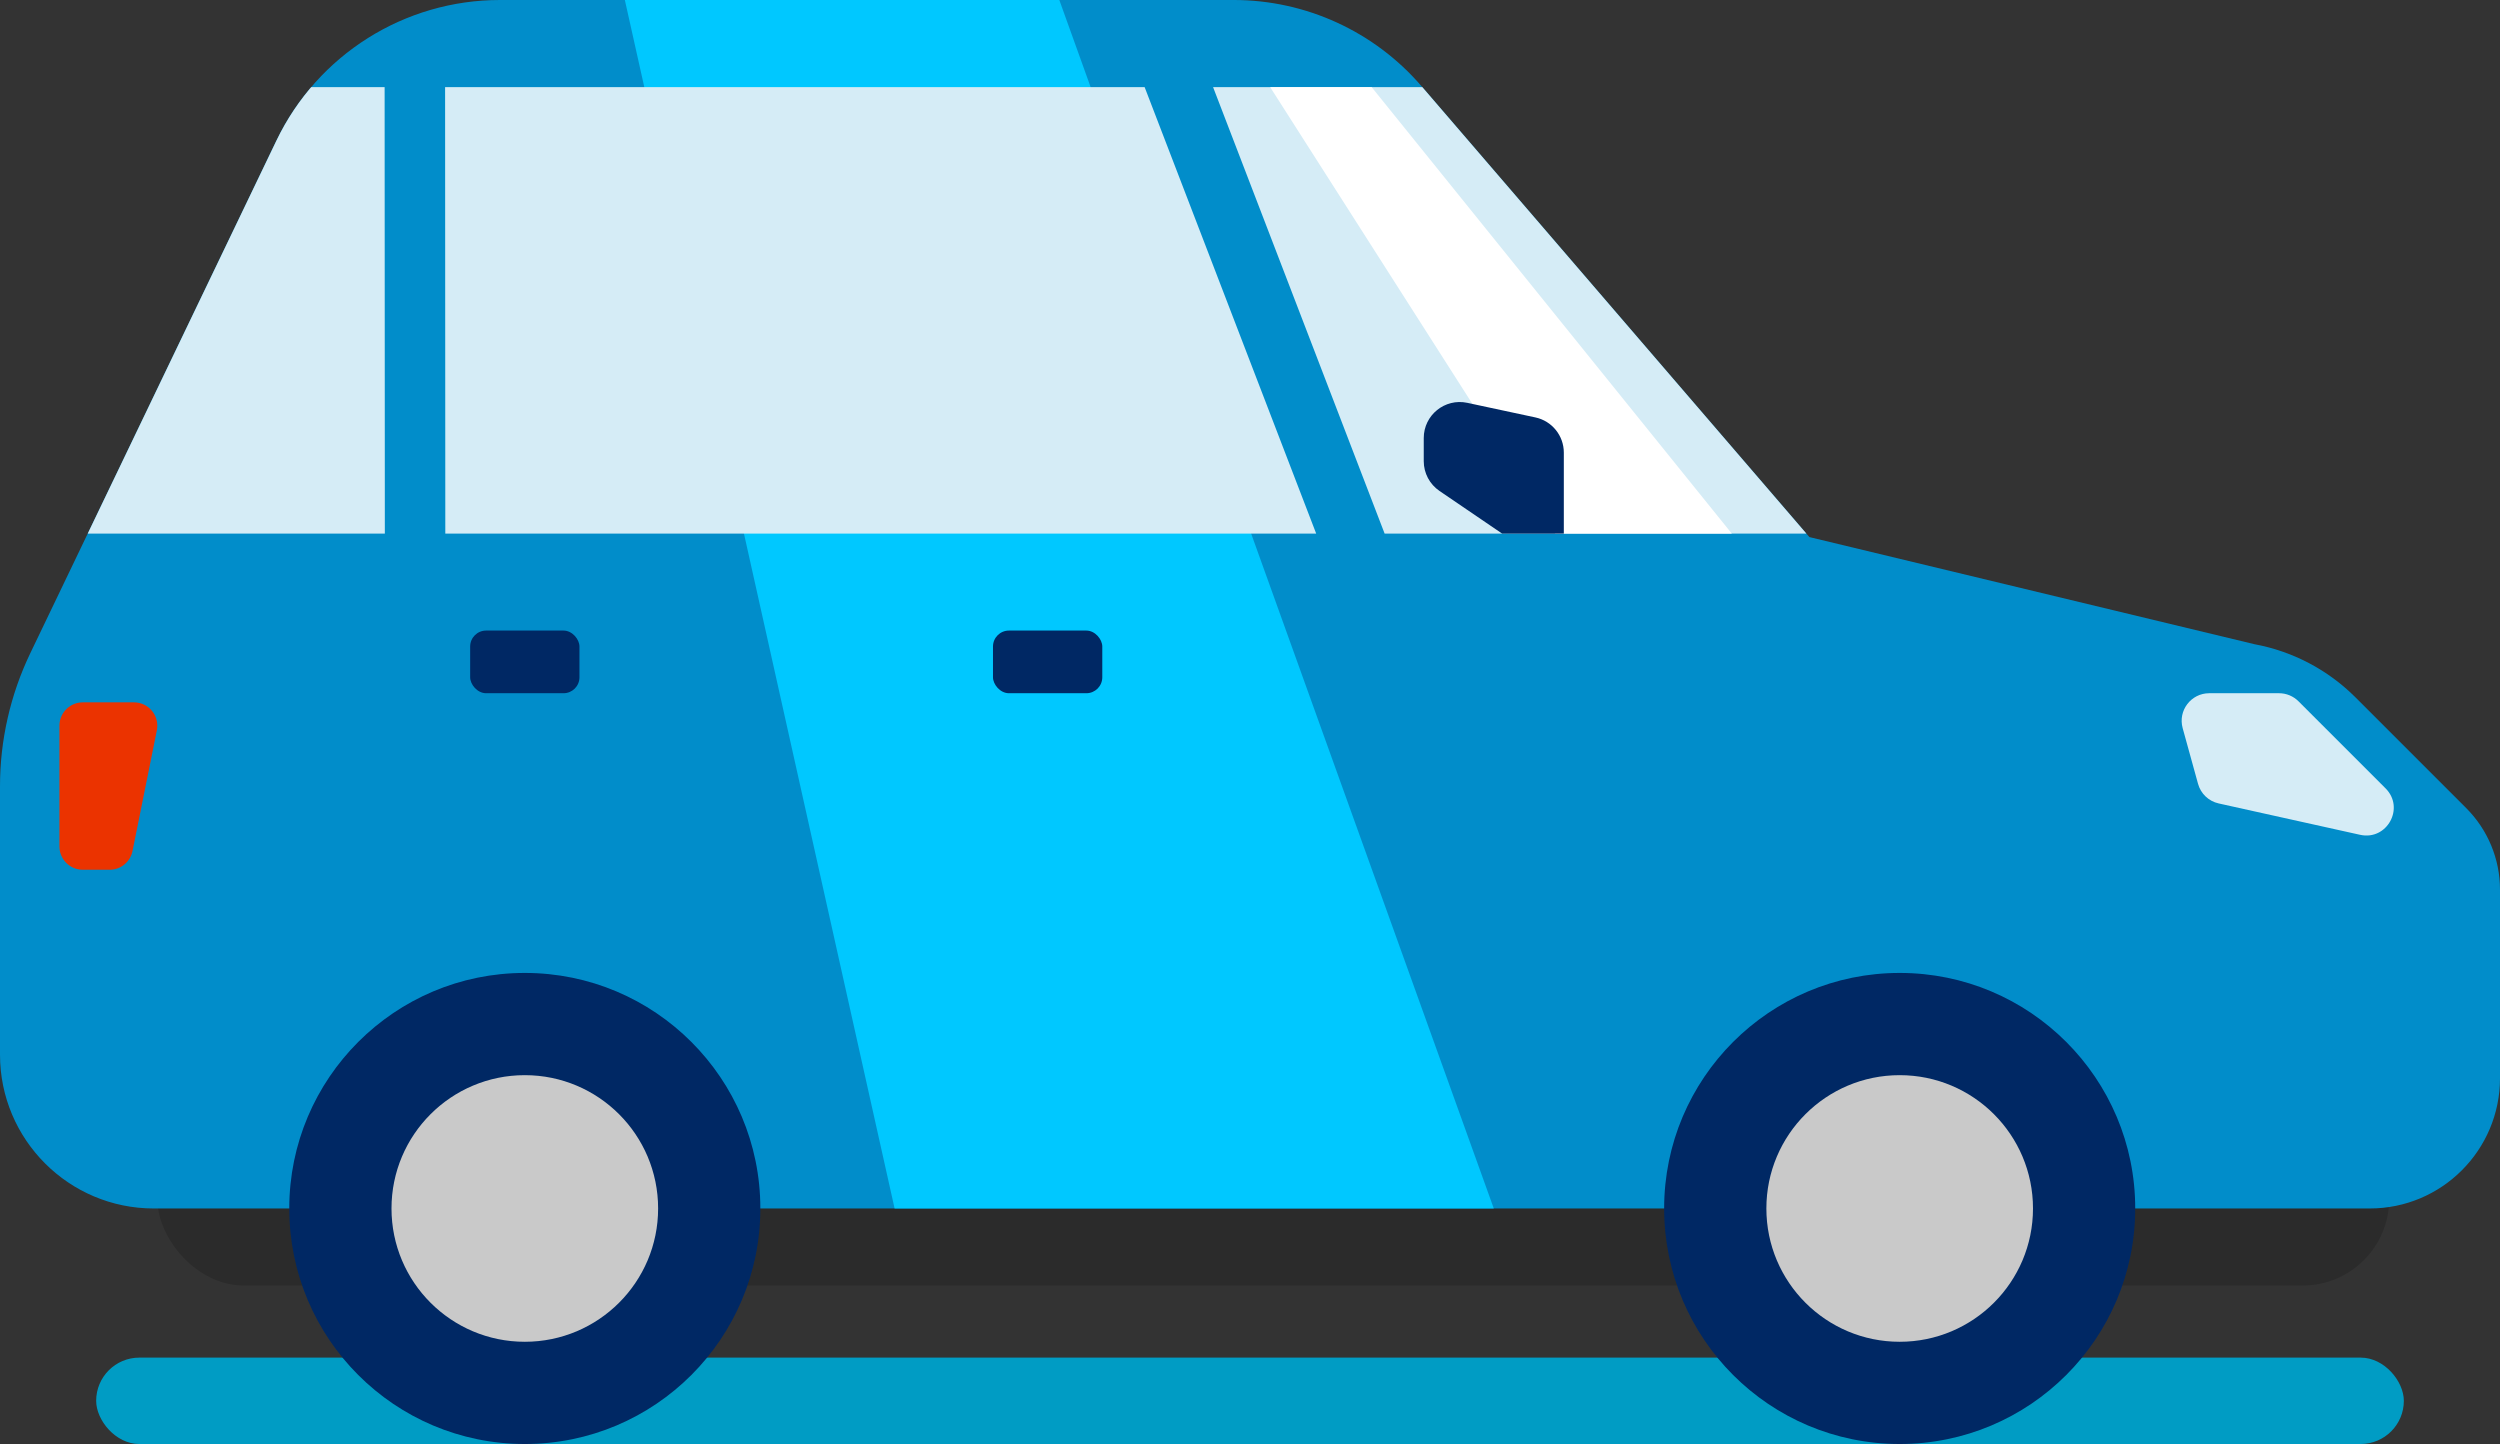
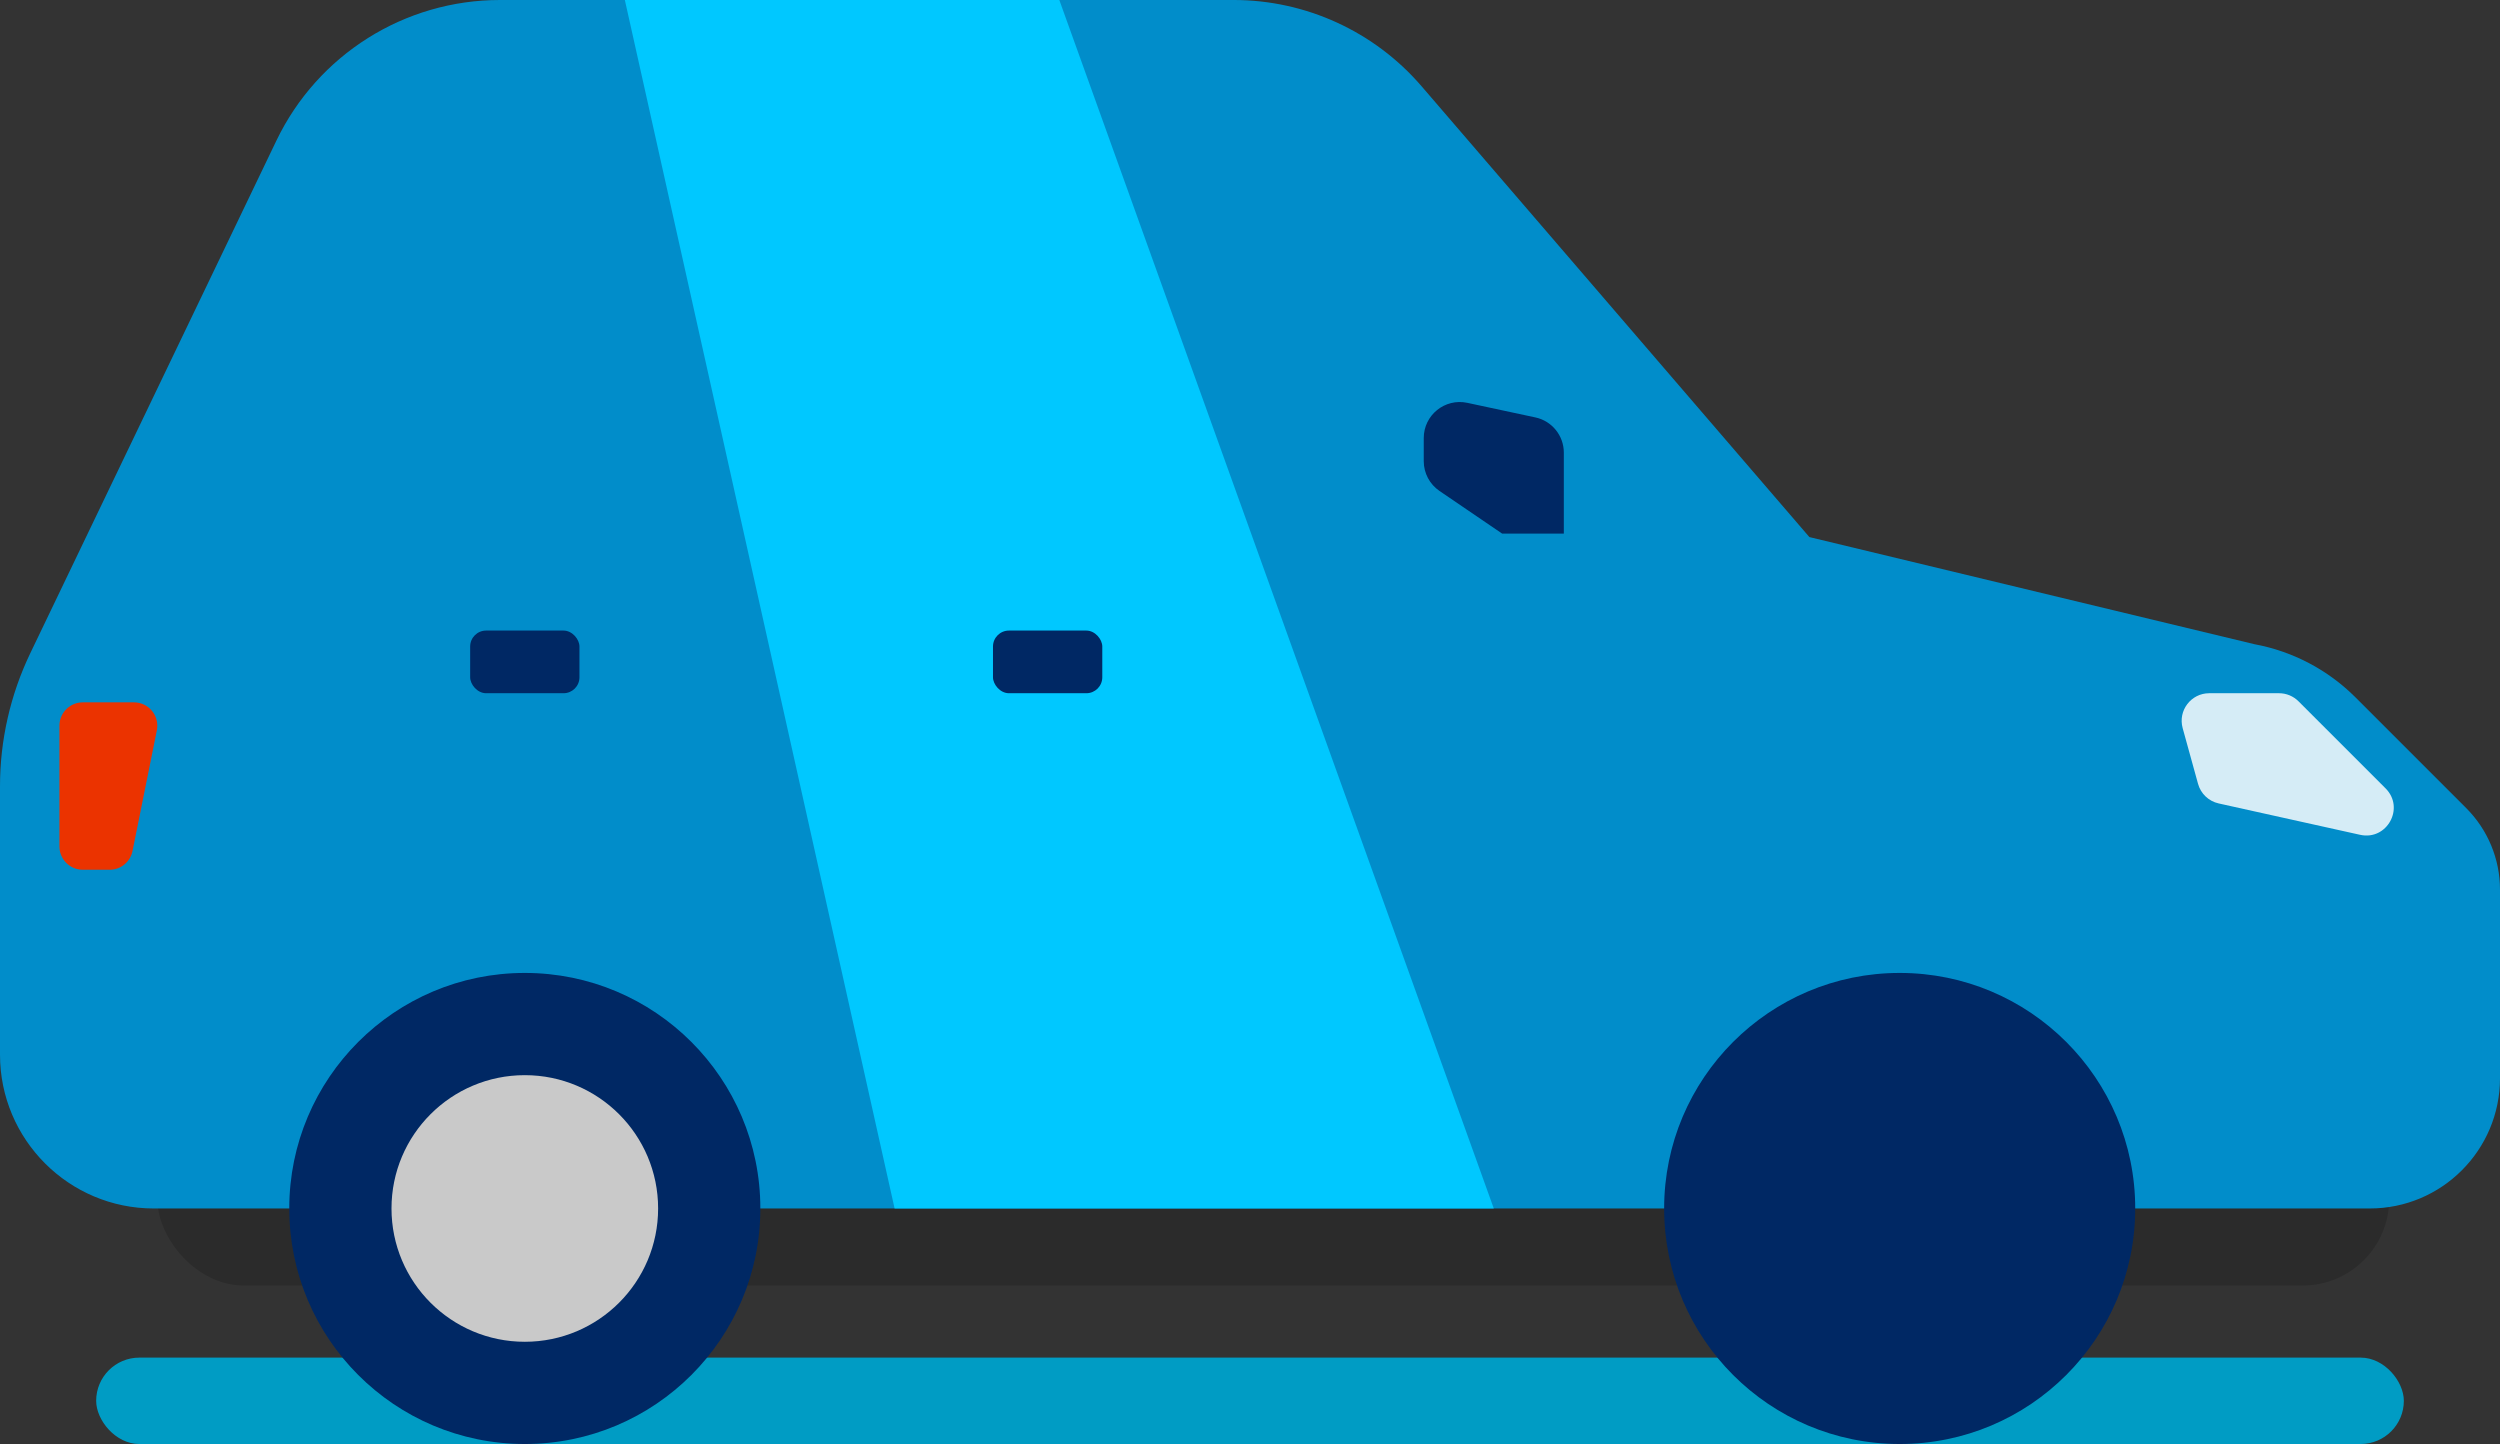
<svg xmlns="http://www.w3.org/2000/svg" id="Auto" viewBox="0 0 260 150.177">
  <rect x="0" y="0" width="260" height="150.177" fill="#333333" stroke="none" />
  <defs>
    <style>.cls-1{fill:#c9c9c9;}.cls-1,.cls-2,.cls-3,.cls-4,.cls-5,.cls-6,.cls-7,.cls-8,.cls-9,.cls-10{stroke-width:0px;}.cls-11{clip-path:url(#clippath);}.cls-2{fill:none;}.cls-3{fill:#d5ecf6;}.cls-4{fill:#009cc4;}.cls-5{fill:#002864;}.cls-6{fill:#eb3300;}.cls-7{fill:#2b2b2b;}.cls-8{fill:#018dca;}.cls-9{fill:#fff;}.cls-10{fill:#00c8ff;}</style>
    <clipPath id="clippath">
-       <path class="cls-2" d="M136.884,55.494H46.312l-.022-46.432h72.752l17.841,46.432ZM144.001,55.494h62.359l22.979-46.432h-103.179l17.841,46.432ZM4.618,55.494h35.405l-.022-46.432H4.495l.123,46.432Z" />
-     </clipPath>
+       </clipPath>
  </defs>
  <rect class="cls-4" x="10.001" y="141.192" width="239.999" height="8.985" rx="4.492" ry="4.492" />
  <rect class="cls-7" x="16.362" y="106.904" width="232.113" height="26.791" rx="8.997" ry="8.997" />
  <path class="cls-8" d="M28.746,14.625L3.153,67.928c-2.075,4.322-3.153,9.056-3.153,13.851v27.903c0,8.837,7.163,16,16,16h230.448c7.485,0,13.552-6.067,13.552-13.552v-19.603c0-3.183-1.264-6.235-3.515-8.485l-11.52-11.52c-2.863-2.863-6.527-4.789-10.508-5.525l-46.282-11.141-40.332-46.886c-4.899-5.695-12.037-8.97-19.548-8.97H51.991c-9.916,0-18.953,5.686-23.245,14.625Z" />
  <polygon class="cls-10" points="64.984 0 93.038 125.681 155.354 125.681 110.169 0 64.984 0" />
  <circle class="cls-5" cx="54.58" cy="125.681" r="24.496" />
  <circle class="cls-5" cx="197.567" cy="125.681" r="24.496" />
  <g class="cls-11">
-     <path class="cls-3" d="M28.746,14.625L3.153,67.928c-2.075,4.322-3.153,9.056-3.153,13.851v27.903c0,8.837,7.163,16,16,16h230.448c7.485,0,13.552-6.067,13.552-13.552v-19.603c0-3.183-1.264-6.235-3.515-8.485l-11.52-11.52c-2.863-2.863-6.527-4.789-10.508-5.525l-46.282-11.141-40.332-46.886c-4.899-5.695-12.037-8.97-19.548-8.97H51.991c-9.916,0-18.953,5.686-23.245,14.625Z" />
    <polygon class="cls-9" points="129.193 4.511 165.193 60.897 184.467 60.897 137.713 2.941 129.193 4.511" />
  </g>
  <path class="cls-5" d="M162.639,55.494h-6.417l-6.515-4.436c-1.024-.697-1.637-1.856-1.637-3.095v-2.408c0-2.384,2.198-4.16,4.528-3.661l7.081,1.517c1.726.37,2.959,1.895,2.959,3.661v8.421Z" />
  <rect class="cls-5" x="103.271" y="65.579" width="11.367" height="6.517" rx="1.659" ry="1.659" />
  <rect class="cls-5" x="48.897" y="65.579" width="11.367" height="6.517" rx="1.659" ry="1.659" />
  <circle class="cls-1" cx="54.58" cy="125.681" r="13.864" />
-   <circle class="cls-1" cx="197.567" cy="125.681" r="13.864" />
  <path class="cls-3" d="M239.045,72.936l9.057,9.057c2.028,2.028.151,5.448-2.649,4.827l-14.713-3.264c-1.036-.23-1.861-1.013-2.143-2.037l-1.599-5.793c-.504-1.826.87-3.631,2.764-3.631h7.255c.761,0,1.49.302,2.028.84Z" />
  <path class="cls-6" d="M11.401,90.455h-2.791c-1.342,0-2.429-1.088-2.429-2.429v-12.552c0-1.342,1.088-2.429,2.429-2.429h5.322c1.534,0,2.684,1.405,2.381,2.909l-2.531,12.552c-.229,1.134-1.225,1.949-2.381,1.949Z" />
</svg>